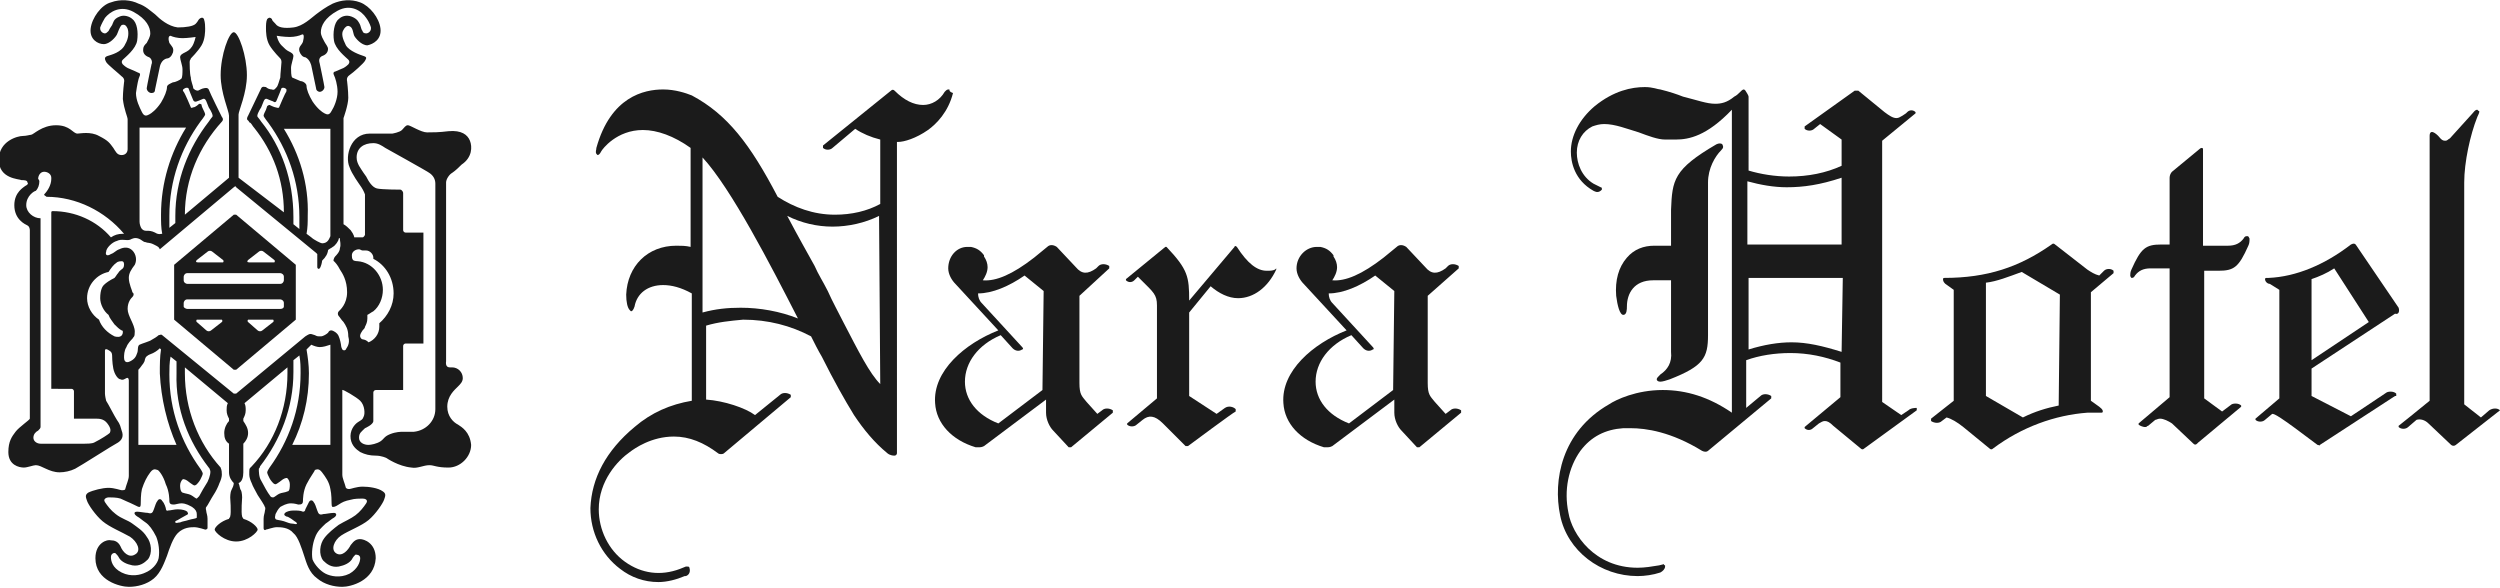
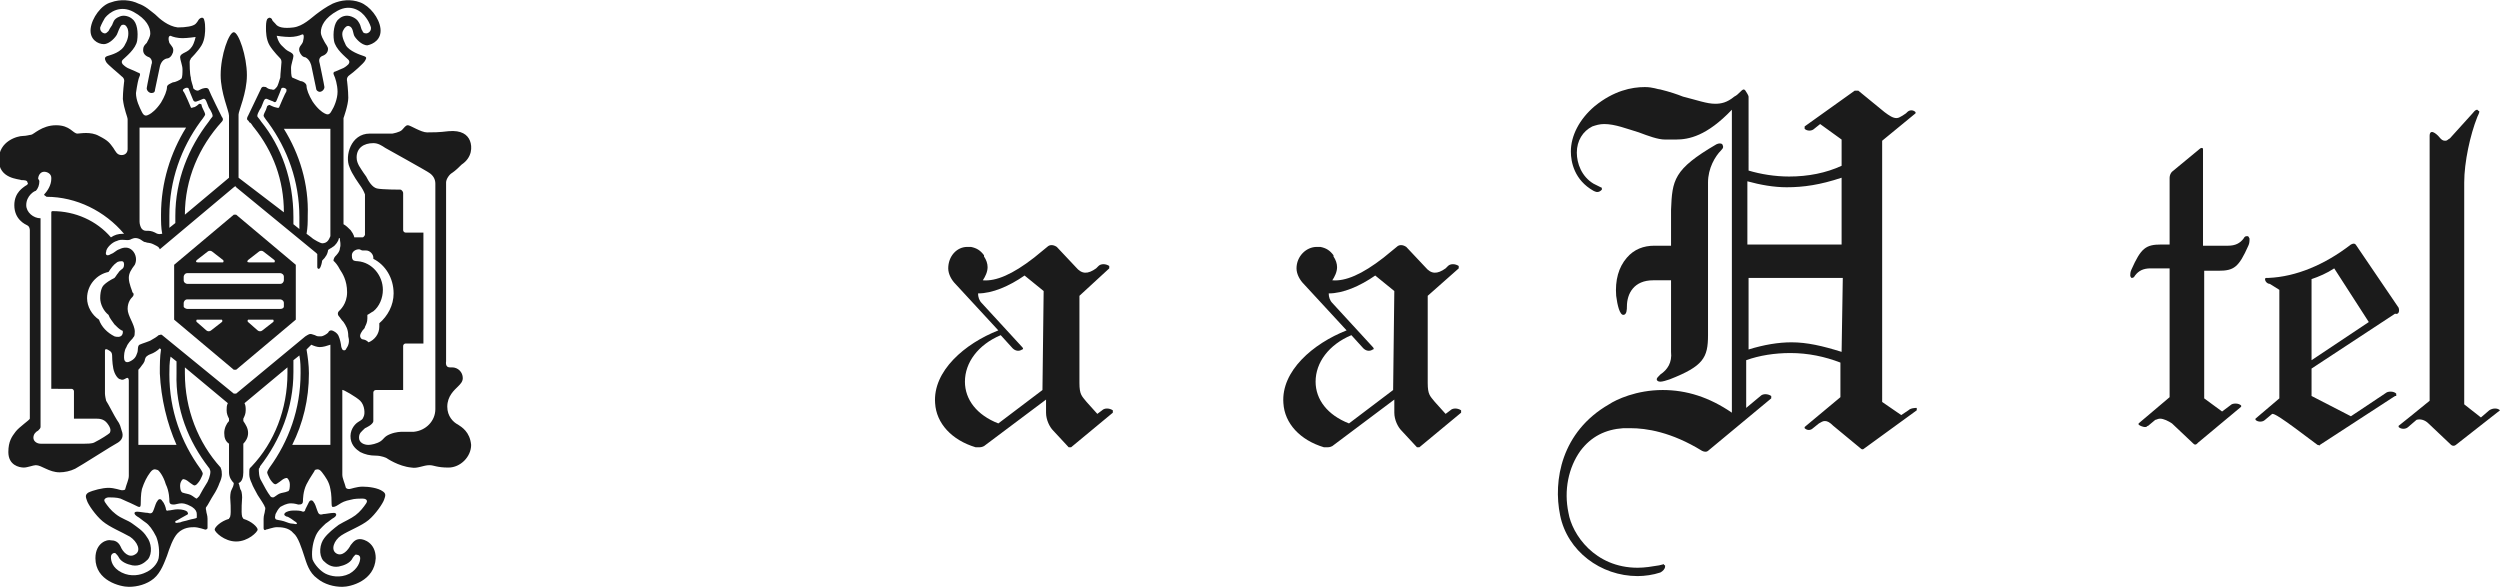
<svg xmlns="http://www.w3.org/2000/svg" version="1.1" id="レイヤー_1" x="0px" y="0px" viewBox="0 0 209.6 49.3" style="enable-background:new 0 0 209.6 49.3;" xml:space="preserve">
  <style type="text/css">
	.st0{fill:#1B1B1B;}
</style>
  <g>
    <path class="st0" d="M139.2,31.4c-0.2,0.2-0.3,0.3-0.3,0.4s0.1,0.2,0.3,0.2s0.5-0.1,0.8-0.2c2.8-1.1,3.2-1.8,3.2-3.7V15.3   c0-1.2,0.6-2.2,1.1-2.7c0.2-0.2,0.2-0.3,0.1-0.5c-0.1-0.1-0.3-0.1-0.5,0c-3.6,2.1-3.7,3-3.8,5.5v3h-1.4c-0.9,0-1.7,0.3-2.3,1   c-0.7,0.8-1,1.9-0.9,3.2c0.1,0.8,0.3,1.6,0.6,1.6s0.3-0.5,0.3-0.7c0-1.1,0.6-2.2,2.2-2.2h1.5v6C140.2,30.4,139.8,31,139.2,31.4z" />
-     <path class="st0" d="M106.9,22.6c-0.2,0.1-0.4,0.1-0.7,0.1c-0.8,0-1.6-0.6-2.5-2l0,0c-0.1-0.1-0.2-0.1-0.2,0l-3.8,4.5   c0-2-0.1-2.6-1.9-4.5h-0.1l-3.3,2.7v0.1c0.2,0.2,0.5,0.2,0.7,0l0.3-0.3c0.1,0.1,0.2,0.2,0.3,0.3c1,1,1.3,1.2,1.3,2.1v7.8l-2.5,2.1   v0.1c0.2,0.2,0.6,0.2,0.8,0l0.5-0.4c0.5-0.4,1-0.4,1.7,0.3l1.9,1.9c0,0,0,0,0.1,0c0,0,0,0,0.1,0c0,0,3.9-2.9,4-2.9l0,0   c0,0,0-0.1,0-0.2c-0.2-0.2-0.6-0.3-0.9-0.1l-0.7,0.5l-2.3-1.5v-7l1.8-2.2c0.7,0.6,1.5,1,2.3,1c1.3,0,2.5-0.9,3.2-2.4v-0.1   C106.9,22.6,106.9,22.6,106.9,22.6z" />
    <path class="st0" d="M209.6,34.4c-0.2-0.2-0.6-0.2-0.9,0L208,35l-1.4-1.1V15.3c0-1.7,0.5-4,1.1-5.5c0.2-0.4,0.2-0.5,0.1-0.5   l-0.1-0.1c-0.2,0-0.3,0.2-0.4,0.3l-1.9,2.1c-0.2,0.1-0.2,0.2-0.4,0.2s-0.3-0.1-0.4-0.2c-0.4-0.5-0.9-0.8-0.9-0.2v1.2v21l-1.6,1.3   l-1,0.8v0.1c0.2,0.2,0.6,0.2,0.8,0l0.7-0.6c0.3-0.1,0.7,0,1,0.3l1.9,1.8c0.1,0.1,0.3,0.1,0.4,0L209.6,34.4   C209.7,34.5,209.7,34.4,209.6,34.4z" />
    <path class="st0" d="M188.4,19.8c-0.1,0-0.2,0-0.3,0.2c-0.3,0.4-0.7,0.6-1.3,0.6h-2.1v-8.1c0-0.1-0.1-0.1-0.1-0.1   c-0.1,0-0.2,0.1-0.2,0.1l0,0l-2.3,1.9l0,0c-0.1,0.1-0.2,0.3-0.2,0.5v5.6h-0.7c-1.3,0-1.7,0.3-2.5,2.1c-0.1,0.2-0.1,0.4-0.1,0.5   s0.1,0.2,0.1,0.2c0.1,0,0.2,0,0.3-0.2c0.3-0.4,0.7-0.6,1.3-0.6h1.6v10.8l-2.6,2.2v0.1c0.1,0.1,0.4,0.2,0.5,0.2h0.1l0,0   c0.1,0,0.1-0.1,0.2-0.1l0.6-0.5c0.1,0,0.2-0.1,0.4-0.1c0.3,0,0.7,0.2,1,0.4l1.8,1.7c0.1,0.1,0.2,0.1,0.3,0l0.1-0.1l3.6-3V34   c-0.2-0.2-0.6-0.2-0.8-0.1l-0.8,0.6l-1.5-1.1V22.7h1.2c1.3,0,1.7-0.3,2.5-2.1c0.1-0.2,0.1-0.4,0.1-0.6   C188.5,19.8,188.5,19.8,188.4,19.8z" />
    <path class="st0" d="M201.1,25.8L201.1,25.8L201.1,25.8l-3.6-5.3c-0.1-0.1-0.2-0.1-0.4,0c-2.2,1.7-4.6,2.7-6.9,2.8H190   c-0.1,0-0.1,0.1-0.1,0.1c0,0.2,0.2,0.4,0.4,0.4l0.8,0.5v9.1l-2,1.7v0.1c0.2,0.2,0.6,0.2,0.8,0l0.6-0.5c0.2,0,0.5,0.1,3.8,2.6   c0.1,0,0.2,0.1,0.2,0l6.3-4.1l0,0h0.1c0,0,0-0.1,0-0.2c-0.2-0.2-0.6-0.2-0.8-0.1l-3,2l-3.3-1.7v-2.3l7-4.6   C201.1,26.4,201.2,26.1,201.1,25.8L201.1,25.8z M193.8,30.2v-6.8c0.6-0.2,1.3-0.5,1.9-0.9l2.9,4.5L193.8,30.2z" />
-     <path class="st0" d="M79.6,7.5L79.6,7.5c-0.2,0-0.2,0-0.4,0.2c-0.4,0.7-1.1,1.1-1.8,1.1c-0.8,0-1.6-0.4-2.4-1.2l0,0   c-0.1-0.1-0.2-0.1-0.3,0L69,12.2l0,0l0,0c0,0,0,0.1,0,0.2c0.2,0.2,0.6,0.2,0.8,0l1.9-1.6c0.6,0.4,1.3,0.7,2.1,0.9v5.4   C72.7,17.7,71.4,18,70,18c-1.8,0-3.4-0.6-4.8-1.5C62.9,12.1,61,9.6,58,8c-0.5-0.2-1.4-0.5-2.4-0.5c-1.6,0-4.4,0.6-5.6,4.9   c0,0.2-0.1,0.3,0,0.5l0.1,0.1c0.1,0,0.2-0.1,0.3-0.3s1.3-1.8,3.5-1.8c1.2,0,2.6,0.5,4,1.5v8.3c-0.4-0.1-0.8-0.1-1.2-0.1   c-2.4,0-4.1,1.7-4.2,4.1c0,0.6,0.1,1.1,0.3,1.3c0.1,0.1,0.1,0.1,0.1,0.1c0.1,0,0.2-0.1,0.3-0.4c0.2-1.1,1.1-1.8,2.4-1.8   c0.7,0,1.5,0.2,2.4,0.7v9c-1.8,0.3-3.4,1-4.8,2.2c-2.4,2-3.6,4.3-3.7,6.8c0,2,0.9,3.9,2.5,5.1c0.9,0.7,2,1.1,3.2,1.1   c0.7,0,1.5-0.2,2.2-0.5c0,0,0,0,0.1,0c0.3-0.1,0.4-0.4,0.3-0.7c0-0.1-0.1-0.1-0.2-0.1c0,0,0,0-0.1,0L57,47.7   c-1.6,0.6-3.2,0.4-4.6-0.6c-1.4-1-2.2-2.7-2.2-4.4c0-2.4,1.6-4.1,2.6-4.8c0.4-0.3,1.8-1.3,3.7-1.3c1.3,0,2.5,0.5,3.7,1.4   c0.1,0.1,0.4,0.1,0.5,0l5.6-4.7c0-0.1,0-0.1,0-0.2c-0.3-0.2-0.7-0.2-0.9,0l-2.1,1.7c-0.8-0.6-2.6-1.2-4.1-1.3v-6.2   c1-0.3,2-0.4,3.1-0.5c2.1,0,4,0.5,5.7,1.4c0.3,0.6,0.6,1.2,0.9,1.7c1,2,1.9,3.6,2.7,4.9c0.8,1.2,1.7,2.3,2.8,3.2   c0,0,0.2,0.2,0.6,0.2c0.1,0,0.2-0.1,0.2-0.2v-4.6V11.9h0.1c0.5,0,1.5-0.3,2.5-1c0.7-0.5,1.7-1.5,2.1-3.1   C79.6,7.7,79.6,7.6,79.6,7.5z M62.1,25.8c-1.1,0-2.1,0.1-3.2,0.4v-13c2.4,2.6,5.7,9,8,13.5C65.4,26.1,63.7,25.8,62.1,25.8z    M73.8,32.2c-0.9-0.9-1.8-2.7-3.1-5.2c-0.4-0.8-0.9-1.7-1.3-2.6c-0.4-0.8-0.8-1.4-1.1-2.1C67.7,21.2,67,20,66,18.1   c1.2,0.6,2.5,0.9,3.8,0.9s2.7-0.3,3.9-0.9L73.8,32.2L73.8,32.2z" />
    <path class="st0" d="M93,22.5c0-0.1,0-0.1,0-0.2c-0.3-0.2-0.7-0.2-0.9,0l-0.2,0.2c-0.7,0.5-1.2,0.5-1.7-0.1l-1.6-1.7l0,0l0,0   c-0.3-0.2-0.6-0.2-0.8,0l-1.1,0.9c-1.8,1.4-3.2,2-4.3,1.9c0.2-0.3,0.4-0.7,0.4-1.1l0,0l0,0c0-0.3-0.1-0.6-0.3-0.9c0,0,0,0,0-0.1   l0,0c-0.3-0.4-0.6-0.6-1.1-0.7c0,0,0,0-0.1,0s-0.1,0-0.2,0c-0.9,0-1.6,0.8-1.6,1.8l0,0c0,0.5,0.3,1,0.6,1.3l3.6,3.9   c-2.8,1.1-5.5,3.4-5.3,6.1c0.1,1.7,1.4,3.1,3.4,3.7H82c0.2,0,0.3,0,0.5-0.1l5.2-3.9v1.1c0,0.6,0.3,1.2,0.6,1.5l1.3,1.4   c0,0,0,0,0.1,0c0,0,0,0,0.1,0l3.5-2.9c0-0.1,0-0.1,0-0.2c-0.3-0.2-0.7-0.2-0.9,0L92,34.7l-0.9-1c-0.4-0.5-0.6-0.6-0.6-1.6v-7.3   L93,22.5z M87.4,32.7l-3.7,2.8c-1.8-0.7-2.8-2-2.8-3.5c0-1.6,1.1-3.1,3-3.9l1,1.1c0.2,0.2,0.5,0.3,0.8,0.1c0.1,0,0.1-0.1,0-0.2   l-3.4-3.7c-0.2-0.2-0.3-0.5-0.3-0.8c1.2,0,2.6-0.6,3.9-1.5l1.6,1.3L87.4,32.7L87.4,32.7z" />
    <path class="st0" d="M122.3,22.5c0-0.1,0-0.1,0-0.2c-0.3-0.2-0.7-0.2-0.9,0l-0.2,0.2c-0.7,0.5-1.2,0.5-1.7-0.1l-1.6-1.7l0,0l0,0   c-0.3-0.2-0.6-0.2-0.8,0l-1.1,0.9c-1.8,1.4-3.2,2-4.3,1.9c0.2-0.3,0.4-0.7,0.4-1.1l0,0l0,0c0-0.3-0.1-0.6-0.3-0.9c0,0,0,0,0-0.1   l0,0c-0.3-0.4-0.6-0.6-1.1-0.7c0,0,0,0-0.1,0s-0.1,0-0.2,0c-0.9,0-1.7,0.8-1.7,1.8l0,0c0,0.5,0.3,1,0.6,1.3l3.6,3.9   c-2.8,1.1-5.5,3.4-5.3,6.1c0.1,1.7,1.4,3.1,3.4,3.7h0.2c0.2,0,0.3,0,0.5-0.1l5.2-3.9v1.1c0,0.6,0.3,1.2,0.6,1.5l1.3,1.4   c0,0,0,0,0.1,0c0,0,0,0,0.1,0l3.5-2.9c0-0.1,0-0.1,0-0.2c-0.3-0.2-0.7-0.2-0.9,0l-0.4,0.3l-0.9-1c-0.4-0.5-0.6-0.6-0.6-1.6v-7.3   L122.3,22.5z M116.8,32.7l-3.7,2.8c-1.8-0.7-2.8-2-2.8-3.5c0-1.6,1.1-3.1,3-3.9l1,1.1c0.2,0.2,0.5,0.3,0.8,0.1c0.1,0,0.1-0.1,0-0.2   l-3.4-3.7c-0.2-0.2-0.3-0.5-0.3-0.8c1.2,0,2.6-0.6,3.9-1.5l1.6,1.3L116.8,32.7L116.8,32.7z" />
-     <path class="st0" d="M176.4,22.7l-0.4,0.4c-0.4-0.1-0.7-0.3-1-0.5l-2.7-2.1c-0.1-0.1-0.2-0.1-0.3,0l0,0c-2.7,1.9-5.4,2.8-9,2.8l0,0   l0,0c-0.1,0-0.1,0.1-0.1,0.1c0,0.2,0.1,0.3,0.2,0.4l0.7,0.5v9.3l-1.9,1.5c0,0.1,0,0.1,0,0.2c0.3,0.2,0.7,0.2,0.9,0l0.4-0.3   c0.4,0.1,0.9,0.4,1.4,0.8l2.2,1.8l0,0c0.1,0.1,0.2,0.1,0.3,0c2.4-1.8,5.2-2.8,7.9-3h1.2c0.1,0,0.1-0.1,0.1-0.1   c0-0.2-0.2-0.3-0.3-0.4l0,0l-0.7-0.5v-9.1l1.9-1.6c0-0.1,0-0.1,0-0.2C177,22.5,176.6,22.5,176.4,22.7z M172.6,34c-1,0.2-2,0.5-3,1   l-3.1-1.8v-9.5c0.9-0.1,1.9-0.5,3-0.9l3.2,1.9L172.6,34L172.6,34z" />
    <path class="st0" d="M160,34.4l-0.6,0.4l-1.6-1.1V11.8l2.8-2.3V9.4c-0.2-0.2-0.5-0.2-0.7,0l-0.1,0.1l-0.3,0.2   c-0.2,0.1-0.3,0.2-0.5,0.2c-0.3,0-0.6-0.2-1-0.5l-2.2-1.8c-0.1,0-0.2,0-0.3,0l-4.2,3c0,0,0,0.1,0,0.2c0.2,0.2,0.6,0.2,0.8,0   l0.5-0.4l1.8,1.3v2.2c-1.3,0.6-2.8,0.9-4.4,0.9c-1.2,0-2.4-0.2-3.4-0.5V8.1c0-0.1-0.2-0.4-0.2-0.4c-0.1-0.2-0.2-0.2-0.2-0.2   c-0.1,0-0.2,0.1-0.4,0.3c-0.1,0.1-0.2,0.2-0.4,0.3c-0.6,0.5-1.1,0.6-1.6,0.6c-0.7,0-1.5-0.3-2.7-0.6c-0.5-0.2-1.1-0.4-1.9-0.6   c-0.2,0-0.6-0.2-1.3-0.2c-1.1,0-2.6,0.3-4.2,1.6c-1.3,1.1-2,2.5-2,3.8c0,0.9,0.3,2.4,1.9,3.3c0,0,0.2,0.1,0.3,0.1   c0.2,0,0.3-0.1,0.4-0.2v-0.1c0,0,0-0.1-0.1-0.1l-0.6-0.3c-1-0.6-1.4-1.7-1.4-2.6c0-1,0.5-1.8,1.3-2.2c0.3-0.1,0.6-0.2,1-0.2   c0.9,0,1.9,0.4,2.9,0.7c0.8,0.3,1.6,0.6,2.2,0.6l0,0c0.3,0,0.6,0,0.9,0c1.1,0,2.6-0.3,4.7-2.5v25.4c-1.9-1.3-3.8-1.9-5.8-1.9   c-2.2,0-3.9,0.8-4.5,1.2c-4,2.3-4.7,6.4-4.1,9.3c0.6,3,3.4,5.1,6.5,5.1c0.6,0,1.3-0.1,1.9-0.3l0,0l0,0c0.2-0.1,0.4-0.3,0.4-0.5   v-0.1c0,0-0.1,0-0.1-0.1l-0.4,0.1l0,0c-0.6,0.1-1.2,0.2-1.8,0.2c-3.6,0-5.5-2.8-5.8-4.6c-0.4-1.9,0-3.8,1-5.2   c0.9-1.2,2.1-1.8,3.6-1.9c0.2,0,0.4,0,0.6,0c1.3,0,3.4,0.3,6,1.9c0.2,0.1,0.4,0.1,0.5,0l5.3-4.4c0-0.1,0-0.1,0-0.2   c-0.3-0.2-0.7-0.2-0.9,0l-1.2,1v-4c1.1-0.4,2.4-0.6,3.7-0.6c1.5,0,2.9,0.3,4.2,0.8v2.9l-3,2.5v0.1c0.2,0.2,0.5,0.2,0.7,0l0.5-0.4   c0.2-0.1,0.3-0.2,0.5-0.2s0.4,0.1,0.7,0.4l2.3,1.9c0.1,0.1,0.2,0.1,0.3,0l4.4-3.2c0,0,0-0.1,0-0.2C160.6,34.2,160.2,34.2,160,34.4z    M154.4,29.5c-1.6-0.5-2.9-0.8-4.2-0.8c-1.1,0-2.3,0.2-3.6,0.6v-6h7.9L154.4,29.5L154.4,29.5z M154.4,20.5h-7.9v-5.3   c1.1,0.3,2.2,0.5,3.3,0.5c1.4,0,2.8-0.2,4.6-0.8L154.4,20.5L154.4,20.5z" />
    <path class="st0" d="M38.4,35.6c-0.4-0.2-0.9-0.7-0.9-1.5c0-0.9,0.6-1.4,0.9-1.7l0,0c0.2-0.2,0.4-0.4,0.4-0.7   c0-0.5-0.4-0.9-0.9-0.9c-0.1,0-0.2,0-0.2,0c-0.4,0-0.3-0.5-0.3-0.5v-15c0-0.3,0.3-0.7,0.5-0.8c0.3-0.2,0.6-0.5,0.8-0.7   c0.9-0.6,0.9-1.5,0.7-2s-0.7-0.9-1.8-0.8c-0.8,0.1-1.3,0.1-1.8,0.1s-1.4-0.6-1.6-0.6c-0.2,0-0.3,0.2-0.5,0.4s-0.8,0.3-0.8,0.3H31   c-1.6,0-2.1,1.9-1.7,2.8c0.2,0.6,0.8,1.4,1,1.7s0.3,0.6,0.3,0.6v3.4c0,0-0.1,0.2-0.2,0.2s-0.7,0-0.7,0s0-0.2-0.3-0.6   c-0.2-0.2-0.4-0.4-0.6-0.5V9.9c0,0,0.4-1.1,0.4-1.7s-0.1-1.4-0.1-1.4S29,6.5,29.3,6.3c0.3-0.2,1.2-1,1.3-1.2   c0.1-0.2,0.2-0.3-0.1-0.4c-0.3-0.1-1.2-0.4-1.5-0.9c-0.3-0.6-0.4-1-0.2-1.3c0.1-0.2,0.3-0.4,0.5-0.3c0.3,0.1,0.3,0.6,0.4,0.8   s0.6,0.8,1.1,0.8c0.5-0.1,1.2-0.5,1.1-1.4c-0.1-0.9-0.9-1.9-1.7-2.2c-0.8-0.3-1.6-0.2-2.3,0.1c-0.6,0.3-1,0.6-1.4,0.9   s-1.1,1-1.9,1.1c-0.8,0.1-1.3,0-1.5-0.3c-0.2-0.2-0.3-0.3-0.3-0.4c-0.1-0.1-0.2-0.2-0.4,0c-0.1,0.2-0.1,0.5-0.1,0.8   c0,0.2,0,0.9,0.3,1.4s0.9,1.1,0.9,1.1s0.1,0.1,0.1,0.3c0,0.2-0.1,1-0.1,1.3c-0.1,0.3-0.2,0.7-0.3,0.8c-0.1,0.1-0.2,0.3-0.4,0.2   c-0.2,0-0.4-0.1-0.5-0.2c-0.1,0-0.3-0.1-0.4,0.1s-1.1,2.3-1.1,2.3s-0.2,0.3,0,0.4l0,0l0,0c0.1,0.1,0.1,0.2,0.2,0.2   c0.1,0.1,0.2,0.3,0.3,0.4l0,0c1.6,2,2.5,4.4,2.5,7.1L20,14.9V9.6c0-0.3,0.7-1.8,0.7-3.3c0-1.6-0.7-3.6-1.1-3.6s-1.1,1.9-1.1,3.6   c0,1.5,0.7,3,0.7,3.4v5.2L15.5,18c0-3,1.2-5.7,3.1-7.8l0,0l0,0c0.2-0.2,0-0.4,0-0.4s-1-2-1.1-2.3c-0.1-0.2-0.4-0.1-0.4-0.1   c-0.1,0-0.3,0.1-0.5,0.2c-0.2,0-0.3-0.1-0.4-0.2c0-0.2-0.2-0.6-0.2-0.9c-0.1-0.3-0.1-1.2-0.1-1.3C15.9,5,16,5,16,4.9   c0,0,0.6-0.6,0.9-1.1s0.3-1.2,0.3-1.4s0-0.5-0.1-0.8c-0.1-0.2-0.3-0.1-0.4,0S16.6,1.8,16.4,2c-0.2,0.2-0.8,0.3-1.5,0.3   c-0.8-0.1-1.5-0.7-1.9-1.1c-0.4-0.3-0.8-0.7-1.4-0.9C11,0,10.1-0.1,9.3,0.2C8.5,0.4,7.7,1.5,7.6,2.4s0.6,1.3,1.1,1.3s1-0.6,1.1-0.8   c0.1-0.2,0.2-0.6,0.4-0.8c0.3-0.1,0.4,0.1,0.5,0.3c0.1,0.3,0.1,0.8-0.2,1.3c-0.3,0.7-1.2,0.9-1.5,1C8.7,4.8,8.8,5,8.9,5.2   c0.1,0.2,1.1,1,1.3,1.2c0.3,0.2,0.2,0.5,0.2,0.5s-0.1,0.8-0.1,1.4c0.1,0.9,0.4,1.5,0.4,1.7s0,2.5,0,2.5c0,0.3-0.2,0.5-0.5,0.5   c-0.4,0-0.5-0.3-0.7-0.6c-0.3-0.4-0.4-0.6-1.2-1c-0.7-0.4-1.6-0.2-1.8-0.2c-0.4,0-0.6-0.7-1.8-0.7s-1.9,0.8-2.1,0.8   c-0.1,0-0.4,0.1-0.7,0.1c-0.4,0-2,0.4-2,2s1.7,1.6,1.9,1.7c0.2,0,0.5,0,0.5,0.2c0.1,0.1,0,0.2-0.2,0.3c-0.1,0.1-0.9,0.5-0.9,1.6   c0,1.2,0.9,1.6,1.1,1.7s0.2,0.4,0.2,0.4s0,15.7,0,15.8s-0.9,0.7-1.2,1.1C1,36.6,0.7,37,0.7,37.9c0,1.1,0.9,1.3,1.3,1.3   c0.3,0,0.8-0.2,1-0.2c0.5,0,1.1,0.6,2,0.6c0.4,0,0.9-0.1,1.3-0.3c0.4-0.2,3.2-2,3.6-2.2c0.3-0.2,0.5-0.5,0.3-1   c-0.1-0.3-0.1-0.5-0.4-0.9c-0.2-0.3-0.7-1.3-0.9-1.6C8.8,33.2,8.8,33,8.8,33s0-3.4,0-3.6S9,29.3,9,29.3s0.2,0.1,0.3,0.2   s0.1,0.3,0.1,0.3s0,0.6,0.1,1.1s0.4,0.9,0.6,0.9c0.2,0.1,0.3,0,0.5-0.1s0.2,0.2,0.2,0.2s0,0.9,0,2.1v5.9c0,0.3-0.2,0.7-0.3,1.1   c0,0.1-0.2,0.1-0.3,0.1s-0.6-0.2-1.1-0.2s-1.3,0.2-1.7,0.4c-0.3,0.2-0.2,0.4-0.1,0.7s0.7,1.2,1.3,1.7c0.6,0.5,1.6,0.9,2.3,1.3   c0.6,0.4,1,1.2,0.4,1.5c-0.5,0.3-1-0.2-1.2-0.7c-0.2-0.4-0.5-0.5-0.8-0.5C9,45.2,8,45.5,8,46.8c0,1.9,2.1,2.4,2.8,2.4   s1.5-0.2,2.1-0.7c0.6-0.5,0.9-1.4,1.1-1.9c0.2-0.6,0.5-1.5,0.9-1.9c0.5-0.5,1.1-0.5,1.4-0.5s0.9,0.2,0.9,0.2c0.1,0,0.1,0,0.2-0.1   c0-0.1,0-0.5,0-0.8s-0.1-0.5-0.1-0.6s-0.1-0.3,0-0.4c0.1-0.1,0.4-0.7,0.6-1s0.4-0.7,0.5-1c0.1-0.2,0.2-0.5,0.2-0.7   c0-0.5-0.1-0.5-0.1-0.6c-1.9-2.1-3-4.9-3-7.9c0-0.2,0-0.3,0-0.5l3.6,3C19,34,19,34.2,19,34.4c0,0.3,0.1,0.5,0.2,0.7l0,0   c0,0,0,0,0,0.1v0.1l0,0c-0.2,0.2-0.4,0.6-0.4,1s0.1,0.7,0.4,0.9v2.4c0,0.4,0.2,0.7,0.4,0.9c0,0.2-0.1,0.4-0.2,0.6   c-0.1,0.2-0.1,0.6-0.1,0.6s0.1,1.3,0,1.6c0,0.1-0.1,0.1-0.1,0.2c-0.7,0.2-1.2,0.7-1.2,0.9s0.8,1,1.8,1s1.8-0.8,1.8-1   s-0.5-0.7-1.2-0.9c0-0.1-0.1-0.1-0.1-0.2c-0.1-0.3,0-1.6,0-1.6s0-0.4-0.1-0.6c-0.1-0.1-0.1-0.4-0.2-0.6c0.3-0.1,0.4-0.5,0.4-0.9   v-2.4c0.2-0.2,0.4-0.5,0.4-0.9s-0.2-0.7-0.4-1l0,0v-0.1c0,0,0,0,0-0.1l0,0c0.1-0.2,0.2-0.4,0.2-0.7c0-0.2,0-0.4-0.1-0.6l3.6-3   c0,0.2,0,0.3,0,0.5c0,3-1.1,5.8-3,7.8L21,39.2c-0.1,0.1-0.1,0.1-0.1,0.6c0,0.2,0.1,0.5,0.2,0.7c0.1,0.3,0.3,0.6,0.5,1   c0.2,0.3,0.6,0.9,0.6,1c0.1,0.1,0,0.3,0,0.4c0,0.1-0.1,0.3-0.1,0.6s0,0.7,0,0.8s0.1,0.2,0.2,0.1c0.1,0,0.6-0.2,0.9-0.2s1,0,1.4,0.5   c0.4,0.3,0.7,1.3,0.9,1.9c0.2,0.6,0.4,1.4,1.1,1.9c0.6,0.5,1.4,0.7,2.1,0.7s2.7-0.5,2.8-2.4c0-1.3-1-1.6-1.3-1.6s-0.5,0.1-0.8,0.5   c-0.2,0.4-0.7,1-1.2,0.7s-0.2-1.1,0.4-1.5s1.7-0.8,2.3-1.3c0.6-0.5,1.2-1.4,1.3-1.7s0.2-0.5-0.1-0.7c-0.4-0.3-1.2-0.4-1.7-0.4   s-1,0.2-1.1,0.2s-0.2,0-0.3-0.1c-0.1-0.4-0.3-0.8-0.3-1.1V34v-1.3c0-0.1,1.2,0.6,1.5,0.9c0.4,0.4,0.4,1.1,0.3,1.3   c-0.1,0.3-0.2,0.3-0.5,0.5s-0.7,0.7-0.6,1.4c0.1,0.6,0.5,0.9,0.8,1.1c0.4,0.2,0.8,0.3,1.3,0.3s0.9,0.2,0.9,0.2s1,0.7,2.1,0.8   c0.5,0.1,1-0.2,1.5-0.2c0.4,0,0.6,0.2,1.6,0.2s1.9-0.9,1.9-1.9C39.4,36.2,38.7,35.8,38.4,35.6z M23.2,3c0,0,0.6,0.1,1.1,0.1   c0.4,0,0.8-0.1,1-0.2c0.2-0.1,0.2,0.2,0.1,0.6c-0.1,0.3-0.4,0.4-0.3,0.8c0.1,0.3,0.3,0.5,0.5,0.5C26,5,26.1,5.5,26.1,5.5l0.4,1.9   c0,0.2,0.2,0.3,0.3,0.3c0.2,0,0.4-0.2,0.4-0.4c0-0.1-0.4-2-0.4-2c-0.1-0.3,0-0.5,0.2-0.6c0.3-0.1,0.5-0.3,0.5-0.6   c0-0.2-0.2-0.4-0.3-0.6c-0.1-0.2-0.3-0.5-0.3-0.8c0-0.5,0.3-1.2,1.4-1.8s2,0,2.4,0.6c0.3,0.4,0.4,0.8,0.4,0.8l0,0v0.1   c0,0.2-0.2,0.4-0.4,0.4c-0.2,0-0.3-0.1-0.3-0.2l0,0c-0.1-0.1-0.1-0.2-0.2-0.5c-0.1-0.2-0.2-0.5-0.7-0.7s-0.9,0-1.1,0.2   C28,1.9,27.9,2.8,28,3.4c0.1,0.7,1,1.4,1.2,1.6s0,0.4,0,0.4S29,5.6,28.8,5.7c-0.2,0.1-0.5,0.2-0.7,0.3C28,6,27.9,6.1,28,6.3   c0.1,0.2,0.3,0.8,0.3,1.4S28,9,27.8,9.3c-0.2,0.4-0.4,0.3-0.6,0.2s-0.6-0.4-1-1c-0.3-0.5-0.5-1-0.5-1.3c0-0.2-0.3-0.4-0.5-0.4   c-0.2-0.1-0.5-0.2-0.7-0.3c-0.1-0.1-0.1-0.6-0.1-0.8c0-0.3,0.2-0.8,0.2-1s-0.2-0.3-0.4-0.4c-0.2-0.1-0.3-0.2-0.6-0.5   C23.3,3.5,23.2,3,23.2,3z M23.8,10.8h3.9v9c-0.1,0.2-0.2,0.6-0.7,0.6c-0.1,0-0.7-0.3-0.9-0.5l-0.4-0.3c0.1-0.5,0.1-1,0.1-1.5   C25.9,15.4,25.1,12.9,23.8,10.8z M21.9,10.2c0,0-0.2-0.3-0.3-0.4c-0.1-0.1,0.1-0.5,0.3-0.8l0.2-0.5c0,0,0.1-0.3,0.3-0.2   c0.2,0.1,0.5,0.2,0.5,0.2s0.2,0.2,0.3-0.1c0.1-0.2,0.4-1,0.4-1s0.1-0.1,0.3,0C24.1,7.5,24,7.6,24,7.7C23.9,7.8,23.4,9,23.4,9   s0,0.1-0.3,0c-0.1,0-0.5-0.2-0.5-0.2s-0.1,0-0.2,0.1l-0.1,0.3c-0.1,0.2-0.2,0.4-0.2,0.5s0.4,0.6,0.4,0.6c1.6,2.2,2.6,4.9,2.6,7.9   c0,0.3,0,0.7,0,1l-0.5-0.4c0-0.2,0-0.4,0-0.6C24.6,15.1,23.6,12.3,21.9,10.2z M16.2,8.4c0.1,0.2,0.3,0.1,0.3,0.1s0.3-0.1,0.5-0.2   c0.2-0.1,0.3,0.2,0.3,0.2L17.5,9c0.2,0.3,0.4,0.7,0.3,0.8s-0.3,0.4-0.3,0.4c-1.7,2.2-2.8,4.9-2.8,7.9c0,0.2,0,0.4,0,0.6l-0.5,0.4   c0-0.3,0-0.7,0-1c0-3,1-5.7,2.6-7.9c0,0,0.4-0.5,0.4-0.6S17.1,9.3,17,9.1c0,0-0.1-0.2-0.1-0.3s-0.2-0.1-0.2-0.1S16.4,9,16.2,9   C16,9.1,16,9,16,9s-0.5-1.2-0.6-1.3c-0.1-0.1-0.1-0.2,0.1-0.3c0.2-0.1,0.3,0,0.3,0S16.1,8.2,16.2,8.4z M13.6,19.6   c-0.1,0-0.3,0.1-0.6-0.1c-0.6-0.3-0.8,0-1.1-0.3c-0.1-0.1-0.2-0.4-0.2-0.6v-7.9h3.9c-1.3,2.1-2.1,4.6-2.1,7.3   C13.5,18.6,13.5,19.1,13.6,19.6z M10.7,5.7c-0.2-0.1-0.4-0.3-0.4-0.3s-0.2-0.2,0-0.4c0.2-0.2,1.1-0.9,1.2-1.6   c0.1-0.7,0-1.5-0.4-1.8c-0.2-0.2-0.7-0.4-1.1-0.2C9.5,1.6,9.5,1.9,9.4,2.1C9.2,2.4,9.2,2.4,9.1,2.6l0,0C9,2.7,8.9,2.8,8.8,2.8   c-0.2,0-0.4-0.2-0.4-0.4V2.3l0,0c0,0,0.1-0.3,0.4-0.8C9.2,1,10.1,0.4,11.2,1s1.4,1.3,1.4,1.8c0,0.3-0.2,0.6-0.3,0.8   C12.1,3.8,12,3.9,12,4.2s0.2,0.5,0.5,0.6c0.2,0.1,0.3,0.4,0.2,0.6c0,0-0.4,1.9-0.4,2c0,0.2,0.2,0.4,0.4,0.4S13,7.7,13,7.5l0.4-1.9   c0,0,0.1-0.6,0.6-0.7c0.2,0,0.4-0.2,0.5-0.5c0.1-0.4-0.1-0.5-0.3-0.8C14.1,3.3,14.1,3,14.3,3c0.2,0.1,0.6,0.2,1,0.2   s1.1-0.1,1.1-0.1s-0.1,0.5-0.3,0.8c-0.2,0.3-0.4,0.4-0.6,0.5c-0.2,0.1-0.4,0.2-0.4,0.4c0,0.2,0.2,0.7,0.2,1s0,0.7-0.1,0.8   c-0.1,0.1-0.5,0.3-0.7,0.3C14.3,7,14,7.1,14,7.3c0,0.3-0.2,0.8-0.5,1.3c-0.4,0.6-0.8,0.9-1,1s-0.4,0.2-0.6-0.2   c-0.2-0.4-0.5-1-0.5-1.6c0.1-0.7,0.2-1.2,0.3-1.4s0-0.3-0.1-0.3C11.2,5.9,10.9,5.8,10.7,5.7z M9,35.5c0.3,0.4,0.3,0.6,0.2,0.8   c-0.1,0.1-0.7,0.5-1.3,0.8c-0.2,0.1-0.6,0.1-0.8,0.1H3.4c-0.3,0-0.6-0.2-0.6-0.5s0.2-0.5,0.4-0.6c0.1-0.1,0.2-0.2,0.2-0.3V18.3l0,0   c-0.6,0-1.2-0.5-1.2-1.1C2.2,16.4,2.9,16,3,16c0.2-0.2,0.3-0.5,0.3-0.8c0-0.1-0.1-0.2-0.1-0.2c0-0.3,0.2-0.6,0.5-0.6   s0.6,0.2,0.6,0.5l0,0l0,0c0,0,0,0,0,0.1c0,0.5-0.3,1-0.6,1.3c0,0.1,0.1,0.1,0.2,0.2c2.5,0,4.9,1.2,6.5,3.1h-0.1   c-0.4,0-0.7,0.1-1,0.3c-1.2-1.4-3-2.2-4.9-2.2c-0.1,0-0.1,0.1-0.1,0.1v14.8H6c0.1,0,0.2,0.1,0.2,0.2v2.3H8   C8.3,35.1,8.7,35.1,9,35.5z M9.1,26.4c0.1,0.3,0.3,0.5,0.5,0.8c0.2,0.2,0.4,0.4,0.6,0.5c0,0,0.1,0,0.1,0.1s0,0.3-0.2,0.4   s-0.5,0-0.5,0c-0.6-0.3-1.1-0.8-1.3-1.4c-0.6-0.4-1-1.1-1-1.8c0-1.1,0.8-2,1.8-2.2c0.2-0.3,0.4-0.6,0.7-0.8c0,0,0.1-0.1,0.4-0.1   c0.2,0,0.2,0.2,0.2,0.3c0,0.2-0.1,0.3-0.1,0.3c-0.1,0.1-0.3,0.2-0.4,0.4c-0.1,0.1-0.2,0.3-0.3,0.4c-0.4,0.2-0.7,0.4-0.9,0.6   C8.6,24,8.4,24.3,8.4,25C8.4,25.5,8.7,26.1,9.1,26.4z M16.5,43.4c-0.1,0.1-0.4,0.1-0.7,0.2c-0.3,0.1-0.5,0.1-0.7,0.2   c-0.2,0-0.3,0.1-0.4,0c-0.1-0.1,0.2-0.2,0.2-0.2s0.5-0.3,0.7-0.4c0.2-0.1,0.2-0.1,0.1-0.3c-0.1-0.1-0.4-0.2-0.8-0.2   c-0.3,0-0.6,0.1-0.8,0.1c-0.2,0.1-0.2-0.2-0.2-0.2s-0.1-0.4-0.3-0.6c-0.1-0.2-0.3-0.2-0.4,0c-0.1,0.1-0.2,0.4-0.3,0.7   s-0.2,0.4-0.5,0.3c-0.2,0-0.7-0.1-0.9-0.1c-0.3,0-0.3,0.2,0,0.4c0.2,0.1,0.4,0.3,0.7,0.5s0.6,0.6,0.9,1.2c0.2,0.5,0.3,1.2,0.2,1.8   c-0.1,0.5-0.6,1-1.1,1.2c-0.4,0.2-1.2,0.4-2,0s-0.9-1-0.9-1.3s0.3-0.4,0.4-0.3c0.1,0.1,0.2,0.2,0.3,0.4c0.2,0.3,0.6,0.5,1.1,0.6   c0.6,0.1,1-0.2,1.3-0.5c0.4-0.5,0.3-1.4-0.1-1.9c-0.3-0.5-0.8-0.8-1.2-1.1s-0.9-0.4-1.4-0.8c-0.4-0.3-0.7-0.7-0.9-1   s0.2-0.4,0.3-0.4c0.2,0,0.7,0,1,0.1c0.4,0.2,0.7,0.3,1.1,0.5c0.4,0.2,0.4,0.2,0.5,0.2s0.1-0.2,0.1-0.3s0-0.8,0.1-1.2   c0.2-0.6,0.4-1,0.7-1.4s0.5-0.2,0.6-0.2s0.5,0.5,0.7,1.2c0.3,0.6,0.3,1.3,0.3,1.4c0,0.3,0.2,0.3,0.4,0.3c0.1,0,0.4-0.1,0.6-0.1   c0.4,0,0.7,0.2,0.9,0.3c0.3,0.2,0.4,0.4,0.4,0.6C16.5,43.1,16.5,43.3,16.5,43.4z M14.8,37.3h-3.2V31c0.2-0.2,0.3-0.4,0.4-0.5   c0.2-0.3,0.1-0.3,0.2-0.5c0.1-0.2,0.4-0.3,0.4-0.3l0,0c0.3-0.1,0.6-0.3,0.8-0.5l0.1,0.1c-0.1,0.6-0.1,1.3-0.1,2   C13.5,33.4,14,35.5,14.8,37.3z M17.5,39.2c0,0,0.1,0.1,0.1,0.2c0.1,0.1,0,0.6-0.2,1c-0.2,0.3-0.6,1-0.7,1.2   c-0.1,0.1-0.2,0.2-0.2,0.2c-0.1,0-0.3-0.2-0.5-0.3c-0.2-0.1-0.4-0.1-0.7-0.2c-0.2-0.1-0.2-0.5-0.2-0.6c0-0.2,0.1-0.4,0.2-0.5   c0.1-0.1,0.4,0.1,0.4,0.1s0.5,0.4,0.6,0.4s0.2-0.1,0.2-0.1s0.2-0.2,0.3-0.4c0.1-0.2,0.2-0.4,0.2-0.5s-0.2-0.4-0.2-0.4   c-1.6-2.2-2.6-4.9-2.6-7.9c0-0.5,0-1,0.1-1.5l0.5,0.4c0,0.3,0,0.7,0,1C14.7,34.3,15.8,37,17.5,39.2z M22.6,41.5   c-0.1-0.1-0.5-0.8-0.7-1.2c-0.2-0.3-0.2-0.8-0.2-1c0.1-0.1,0.1-0.2,0.1-0.2c1.7-2.2,2.8-4.9,2.8-7.9c0-0.3,0-0.7,0-1l0.5-0.4   c0.1,0.5,0.1,1,0.1,1.5c0,3-1,5.7-2.6,7.9c0,0-0.2,0.3-0.2,0.4s0.1,0.3,0.2,0.5s0.3,0.4,0.3,0.4s0.1,0.1,0.2,0.1s0.6-0.4,0.6-0.4   s0.3-0.2,0.4-0.1c0.1,0.1,0.2,0.3,0.2,0.5s0,0.6-0.2,0.6c-0.2,0.1-0.5,0.1-0.7,0.2c-0.2,0.1-0.4,0.3-0.5,0.3   C22.8,41.7,22.7,41.7,22.6,41.5z M25.7,29.3l0.4-0.4c0.2,0.1,0.5,0.2,0.7,0.2c0.3,0,0.6-0.1,0.9-0.2v8.4h-3.2   c0.9-1.8,1.4-3.8,1.4-6C25.9,30.6,25.8,29.9,25.7,29.3z M29.4,41.9c0.3-0.1,0.8-0.1,1-0.1s0.5,0.1,0.3,0.4c-0.2,0.3-0.5,0.7-0.9,1   s-0.9,0.5-1.4,0.8c-0.4,0.3-0.9,0.7-1.2,1.1c-0.4,0.5-0.5,1.4-0.1,1.9c0.3,0.3,0.7,0.6,1.3,0.5c0.5-0.1,0.9-0.3,1.1-0.6   c0.1-0.2,0.2-0.3,0.3-0.4c0.1,0,0.4,0,0.4,0.3s-0.2,0.9-0.9,1.3c-0.8,0.4-1.6,0.2-2,0s-0.9-0.7-1.1-1.2c-0.1-0.5,0-1.3,0.2-1.8   c0.2-0.6,0.6-0.9,0.9-1.2c0.3-0.2,0.5-0.4,0.7-0.5c0.3-0.2,0.2-0.4,0-0.4c-0.3,0-0.7,0.1-0.9,0.1c-0.3,0.1-0.4,0-0.5-0.3   s-0.2-0.6-0.3-0.7c-0.1-0.2-0.3-0.2-0.4,0s-0.3,0.6-0.3,0.6s0,0.2-0.2,0.2c-0.2-0.1-0.5-0.1-0.8-0.1S24,42.9,23.9,43   c-0.1,0.1-0.1,0.2,0.1,0.3c0.2,0,0.7,0.4,0.7,0.4s0.2,0.1,0.2,0.2c-0.1,0.1-0.2,0-0.4,0c-0.2,0-0.4-0.1-0.7-0.2   c-0.3-0.1-0.7-0.1-0.7-0.2c-0.1-0.1,0-0.3,0-0.4c0.1-0.2,0.2-0.4,0.4-0.6c0.2-0.1,0.5-0.3,0.9-0.3c0.3,0,0.6,0.1,0.6,0.1   c0.2,0,0.4,0,0.4-0.3c0-0.1,0-0.8,0.3-1.4c0.3-0.6,0.7-1.1,0.7-1.2c0.1,0,0.3-0.2,0.6,0.2c0.3,0.4,0.6,0.8,0.7,1.4   c0.1,0.4,0.1,1.1,0.1,1.2c0,0.1,0,0.3,0.1,0.3s0.2,0,0.5-0.2S28.9,42,29.4,41.9z M29,29.3c-0.1,0.1-0.2,0.1-0.3,0   c0,0-0.1-0.2-0.1-0.3c0-0.1-0.1-0.6-0.2-0.8c-0.1-0.3-0.5-0.5-0.6-0.5s-0.2,0-0.3,0.2c-0.1,0.1-0.4,0.3-0.6,0.3   c-0.3,0-0.3,0-0.5-0.1C26.1,28,26.1,28,26,28s-0.4,0.2-0.4,0.2l0,0L19.8,33h-0.1h-0.1l-6-4.9c-0.1-0.1-0.2,0-0.3,0   c-0.1,0.1-0.4,0.3-0.6,0.4c-0.1,0.1-0.8,0.3-1,0.4s-0.1,0.5-0.2,0.7c-0.1,0.3-0.2,0.5-0.6,0.7c-0.4,0.2-0.5-0.1-0.5-0.3   c0-0.2,0-0.6,0.2-0.9c0.1-0.3,0.4-0.6,0.5-0.7c0.1-0.2,0.2-0.1,0.2-0.6c0-0.6-0.6-1.3-0.6-1.9s0.3-0.9,0.4-1   c0.1-0.1,0.1-0.2,0.1-0.2c0-0.1,0-0.1-0.1-0.2c0-0.1-0.3-0.7-0.3-1.2c0-0.4,0.2-0.7,0.5-1.1c0.2-0.4,0.1-0.9-0.2-1.2   c-0.3-0.3-0.7-0.3-1.1-0.1c-0.3,0.1-0.4,0.3-0.7,0.4c-0.3,0.2-0.5,0.1-0.4-0.2c0-0.3,0.5-0.8,0.9-0.9c0.4-0.2,0.8,0,1.1-0.1   c0.2-0.1,0.4-0.2,0.7-0.1s0.4,0.3,0.6,0.3c0.2,0.1,0.3,0,0.7,0.2s0.4,0.2,0.5,0.4l6.2-5.2c0.1-0.1,0.2-0.1,0.2,0l6.7,5.5l0.1,0.1   v1.1c0,0.1,0.1,0.2,0.2,0.1S27,22,27,21.9s0.2-0.2,0.3-0.4c0.1-0.1,0.2-0.4,0.2-0.5s0.3-0.2,0.4-0.3c0.2-0.1,0.5-0.5,0.5-0.7   c0.1-0.1,0.1,0,0.1,0.1s0.1,0.4,0,0.7c0,0.3-0.3,0.6-0.4,0.7s-0.2,0.4-0.1,0.4c0.1,0.1,0.3,0.3,0.5,0.7c0.2,0.3,0.6,0.9,0.6,1.9   s-0.6,1.5-0.7,1.6s-0.1,0.3,0,0.4s0.2,0.3,0.4,0.5c0.2,0.3,0.4,0.6,0.4,1.2C29.4,28.9,29,29.2,29,29.3z M30.3,28.4   c-0.2-0.2-0.1-0.4,0.1-0.7c0.1-0.1,0.2-0.2,0.2-0.3c0.1-0.2,0.2-0.4,0.2-0.7c0-0.1,0-0.2,0-0.3c0.2-0.1,0.3-0.2,0.5-0.3   c0.5-0.4,0.8-1.1,0.8-1.8c0-1.2-0.9-2.3-2.1-2.4c0,0-0.3,0-0.4-0.1s-0.1-0.3-0.1-0.4c0-0.3,0.3-0.5,0.6-0.5c0.1,0,0.2,0.1,0.3,0.1   c0.1,0,0.2,0,0.3,0c0.3,0,0.6,0.3,0.6,0.6v0.1c1,0.5,1.7,1.6,1.7,2.9c0,1-0.5,1.9-1.2,2.5c0,0.1,0,0.2,0,0.3c0,0.6-0.4,1.1-0.9,1.3   C30.6,28.4,30.4,28.5,30.3,28.4z M36.5,34.3L36.5,34.3c0,1-0.8,1.8-1.8,1.9c0,0-0.7,0-0.9,0s-0.6,0-1.1,0.2s-0.5,0.4-0.8,0.6   c-0.3,0.2-0.8,0.3-1,0.3c-0.4,0-0.8-0.2-0.8-0.6c0-0.4,0.2-0.5,0.5-0.8c0,0,0.7-0.3,0.7-0.6v-2.4c0-0.1,0.1-0.2,0.2-0.2h2.3l0,0V29   c0-0.1,0.1-0.2,0.2-0.2h1.5v-9.3H34c-0.1,0-0.2-0.1-0.2-0.2v-3.1c0-0.2-0.2-0.3-0.2-0.3s-1.6,0-2-0.1c-0.4-0.1-0.7-0.6-0.9-1   c-0.3-0.4-0.6-0.9-0.6-0.9c-0.1-0.2-0.2-0.4-0.2-0.7c0-0.8,0.6-1.2,1.4-1.2c0.4,0,0.7,0.2,1,0.4c0,0,3.6,2,3.7,2.1l0,0   c0.3,0.2,0.5,0.5,0.5,0.9C36.5,15.4,36.5,34.3,36.5,34.3z" />
    <path class="st0" d="M19.8,18c0,0-0.1,0-0.2,0l-5,4.2v0.1v4.4v0.1l5,4.2h0.1h0.1l5-4.2v-0.1v-4.4v-0.1L19.8,18z M20.8,21.8l0.9-0.7   c0.1-0.1,0.3-0.1,0.4,0l0.9,0.7c0.1,0.1,0,0.2,0,0.2h-2.1C20.7,22,20.7,21.9,20.8,21.8z M16.5,21.8l0.9-0.7c0.1-0.1,0.3-0.1,0.4,0   l0.9,0.7c0.1,0.1,0,0.2,0,0.2h-2.1C16.4,22,16.4,21.9,16.5,21.8z M18.6,27l-0.9,0.7c-0.1,0.1-0.3,0.1-0.4,0L16.5,27   c-0.1-0.1,0-0.2,0-0.2h2.1C18.6,26.8,18.7,26.9,18.6,27z M22.9,27L22,27.7c-0.1,0.1-0.3,0.1-0.4,0L20.8,27c-0.1-0.1,0-0.2,0-0.2   h2.1C22.9,26.8,23,26.9,22.9,27z M23.8,25.7c0,0.1-0.1,0.2-0.3,0.2h-7.8c-0.1,0-0.3-0.1-0.3-0.2v-0.3c0-0.1,0.1-0.3,0.3-0.3h7.8   c0.1,0,0.3,0.1,0.3,0.3V25.7z M23.8,23.5c0,0.1-0.1,0.3-0.3,0.3h-7.8c-0.1,0-0.3-0.1-0.3-0.3v-0.3c0-0.1,0.1-0.3,0.3-0.3h7.8   c0.1,0,0.3,0.1,0.3,0.3V23.5z" />
  </g>
</svg>